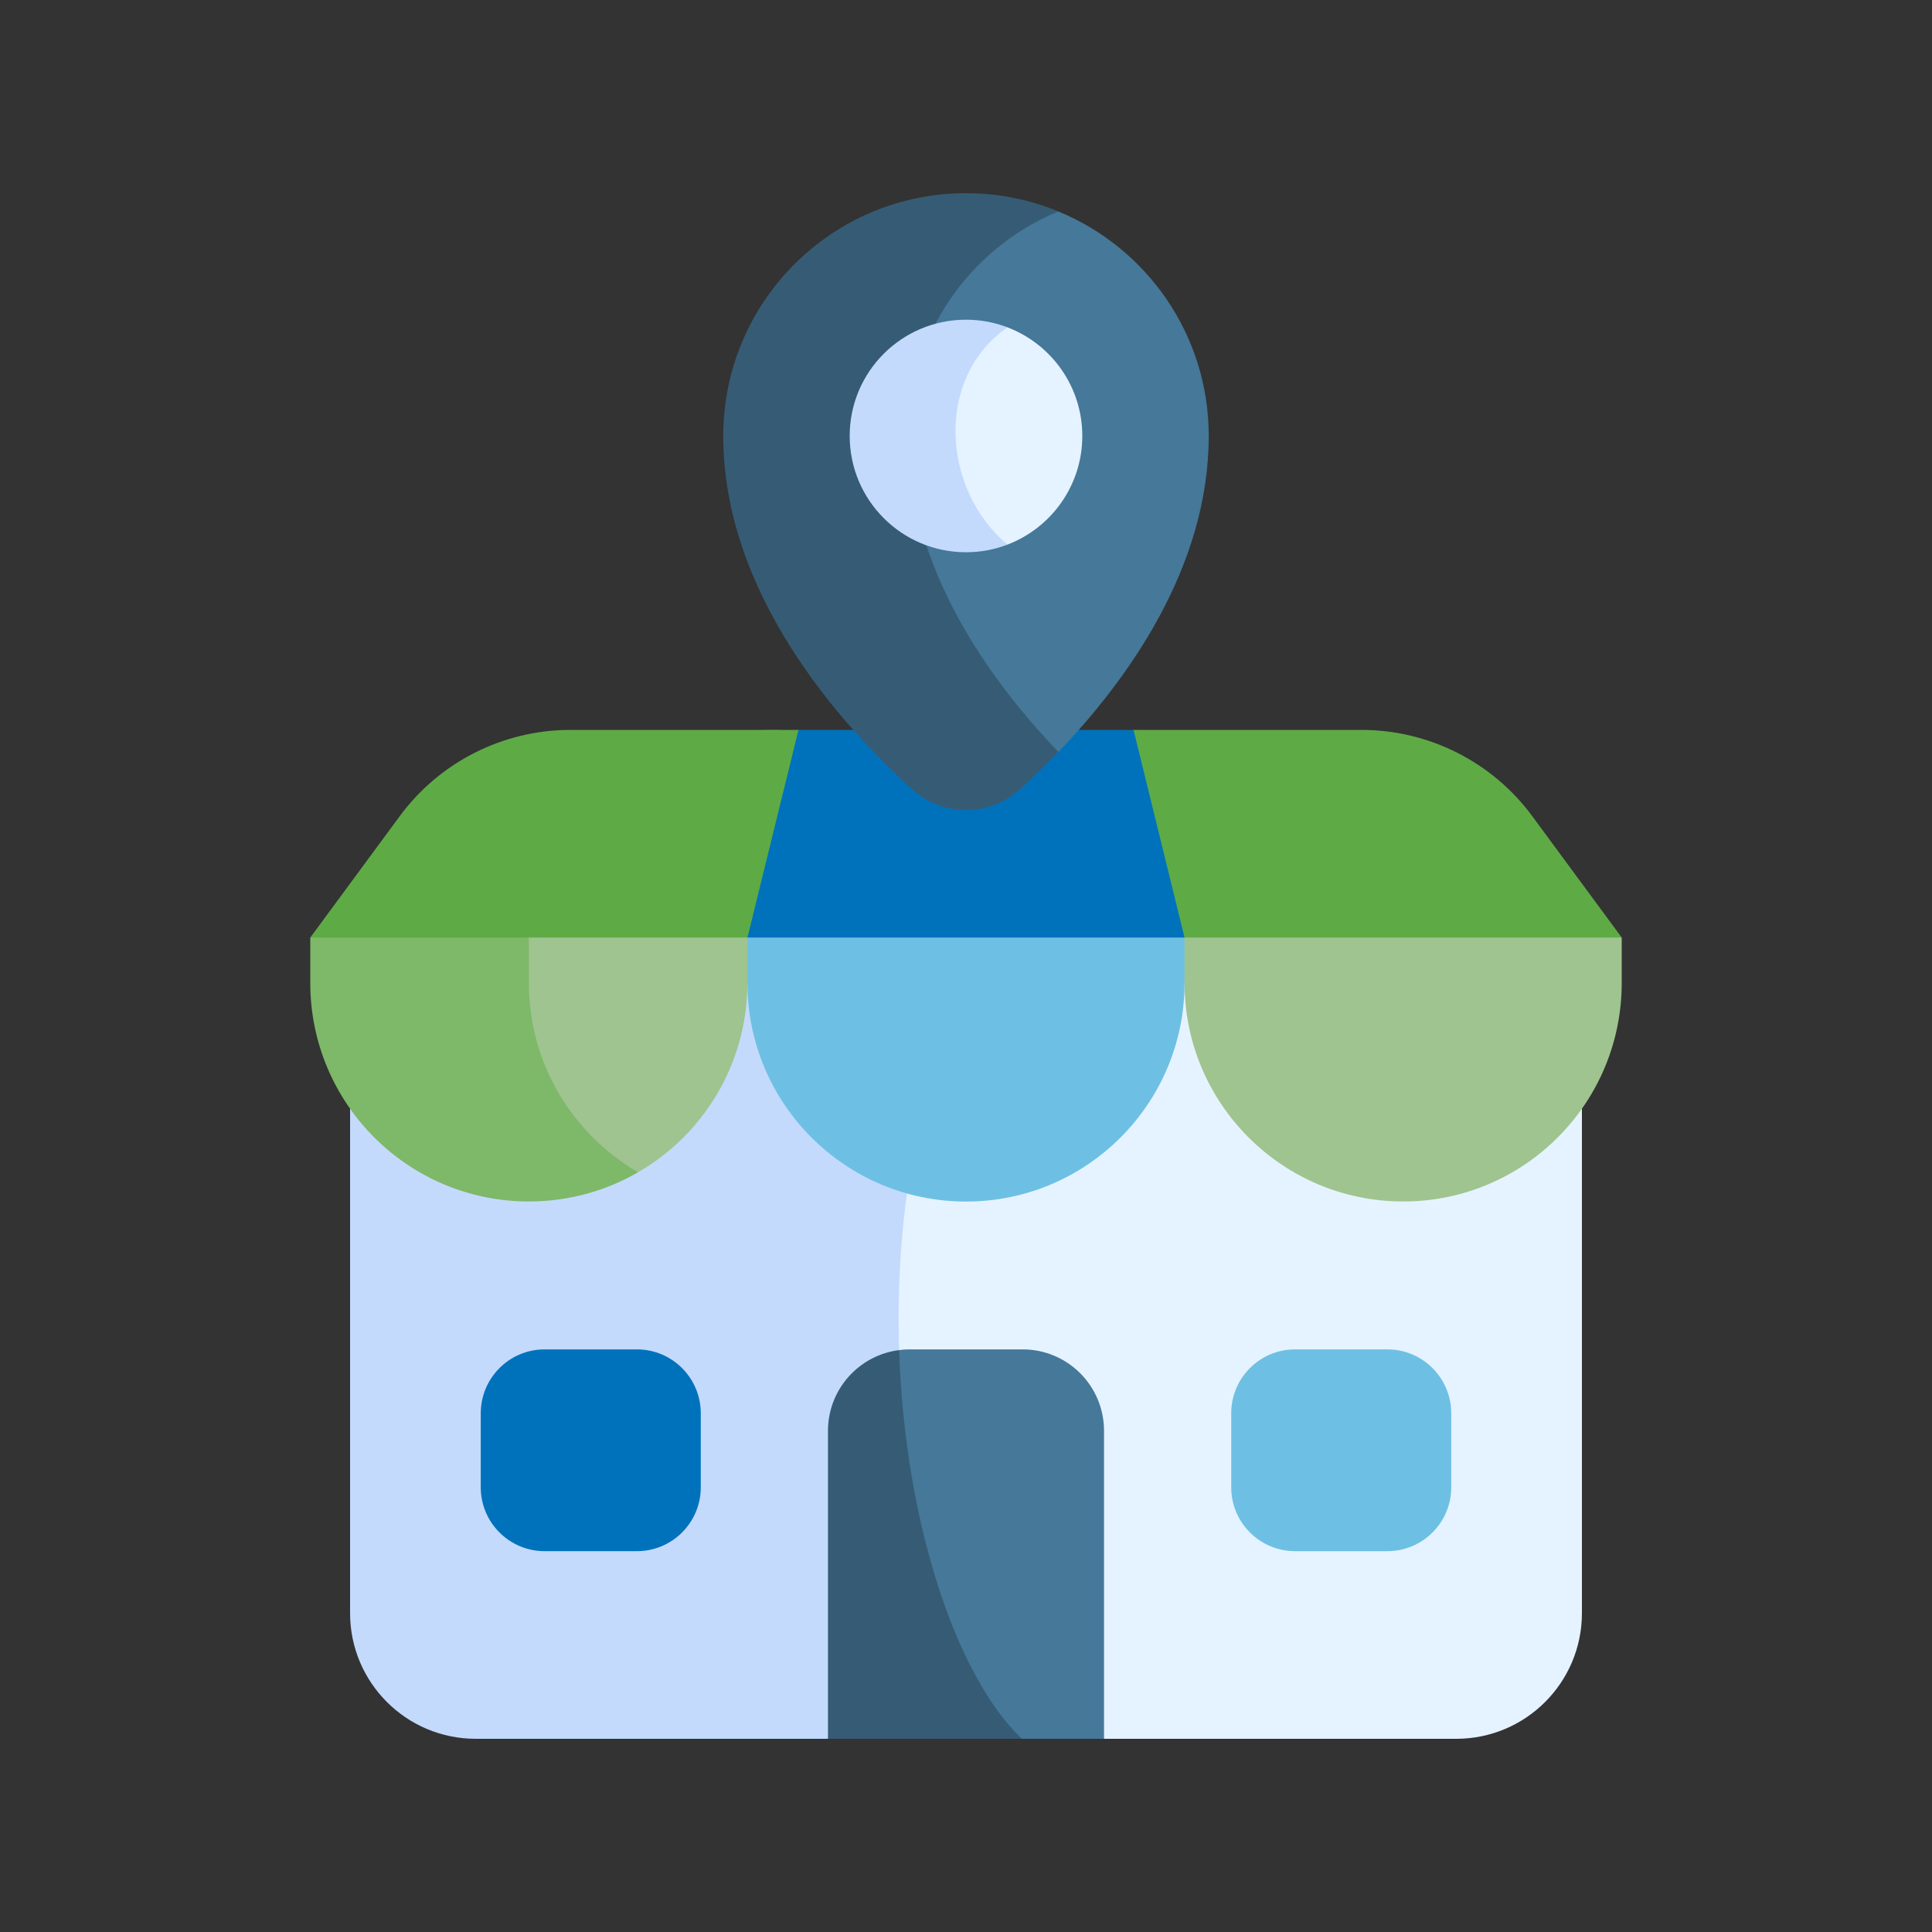
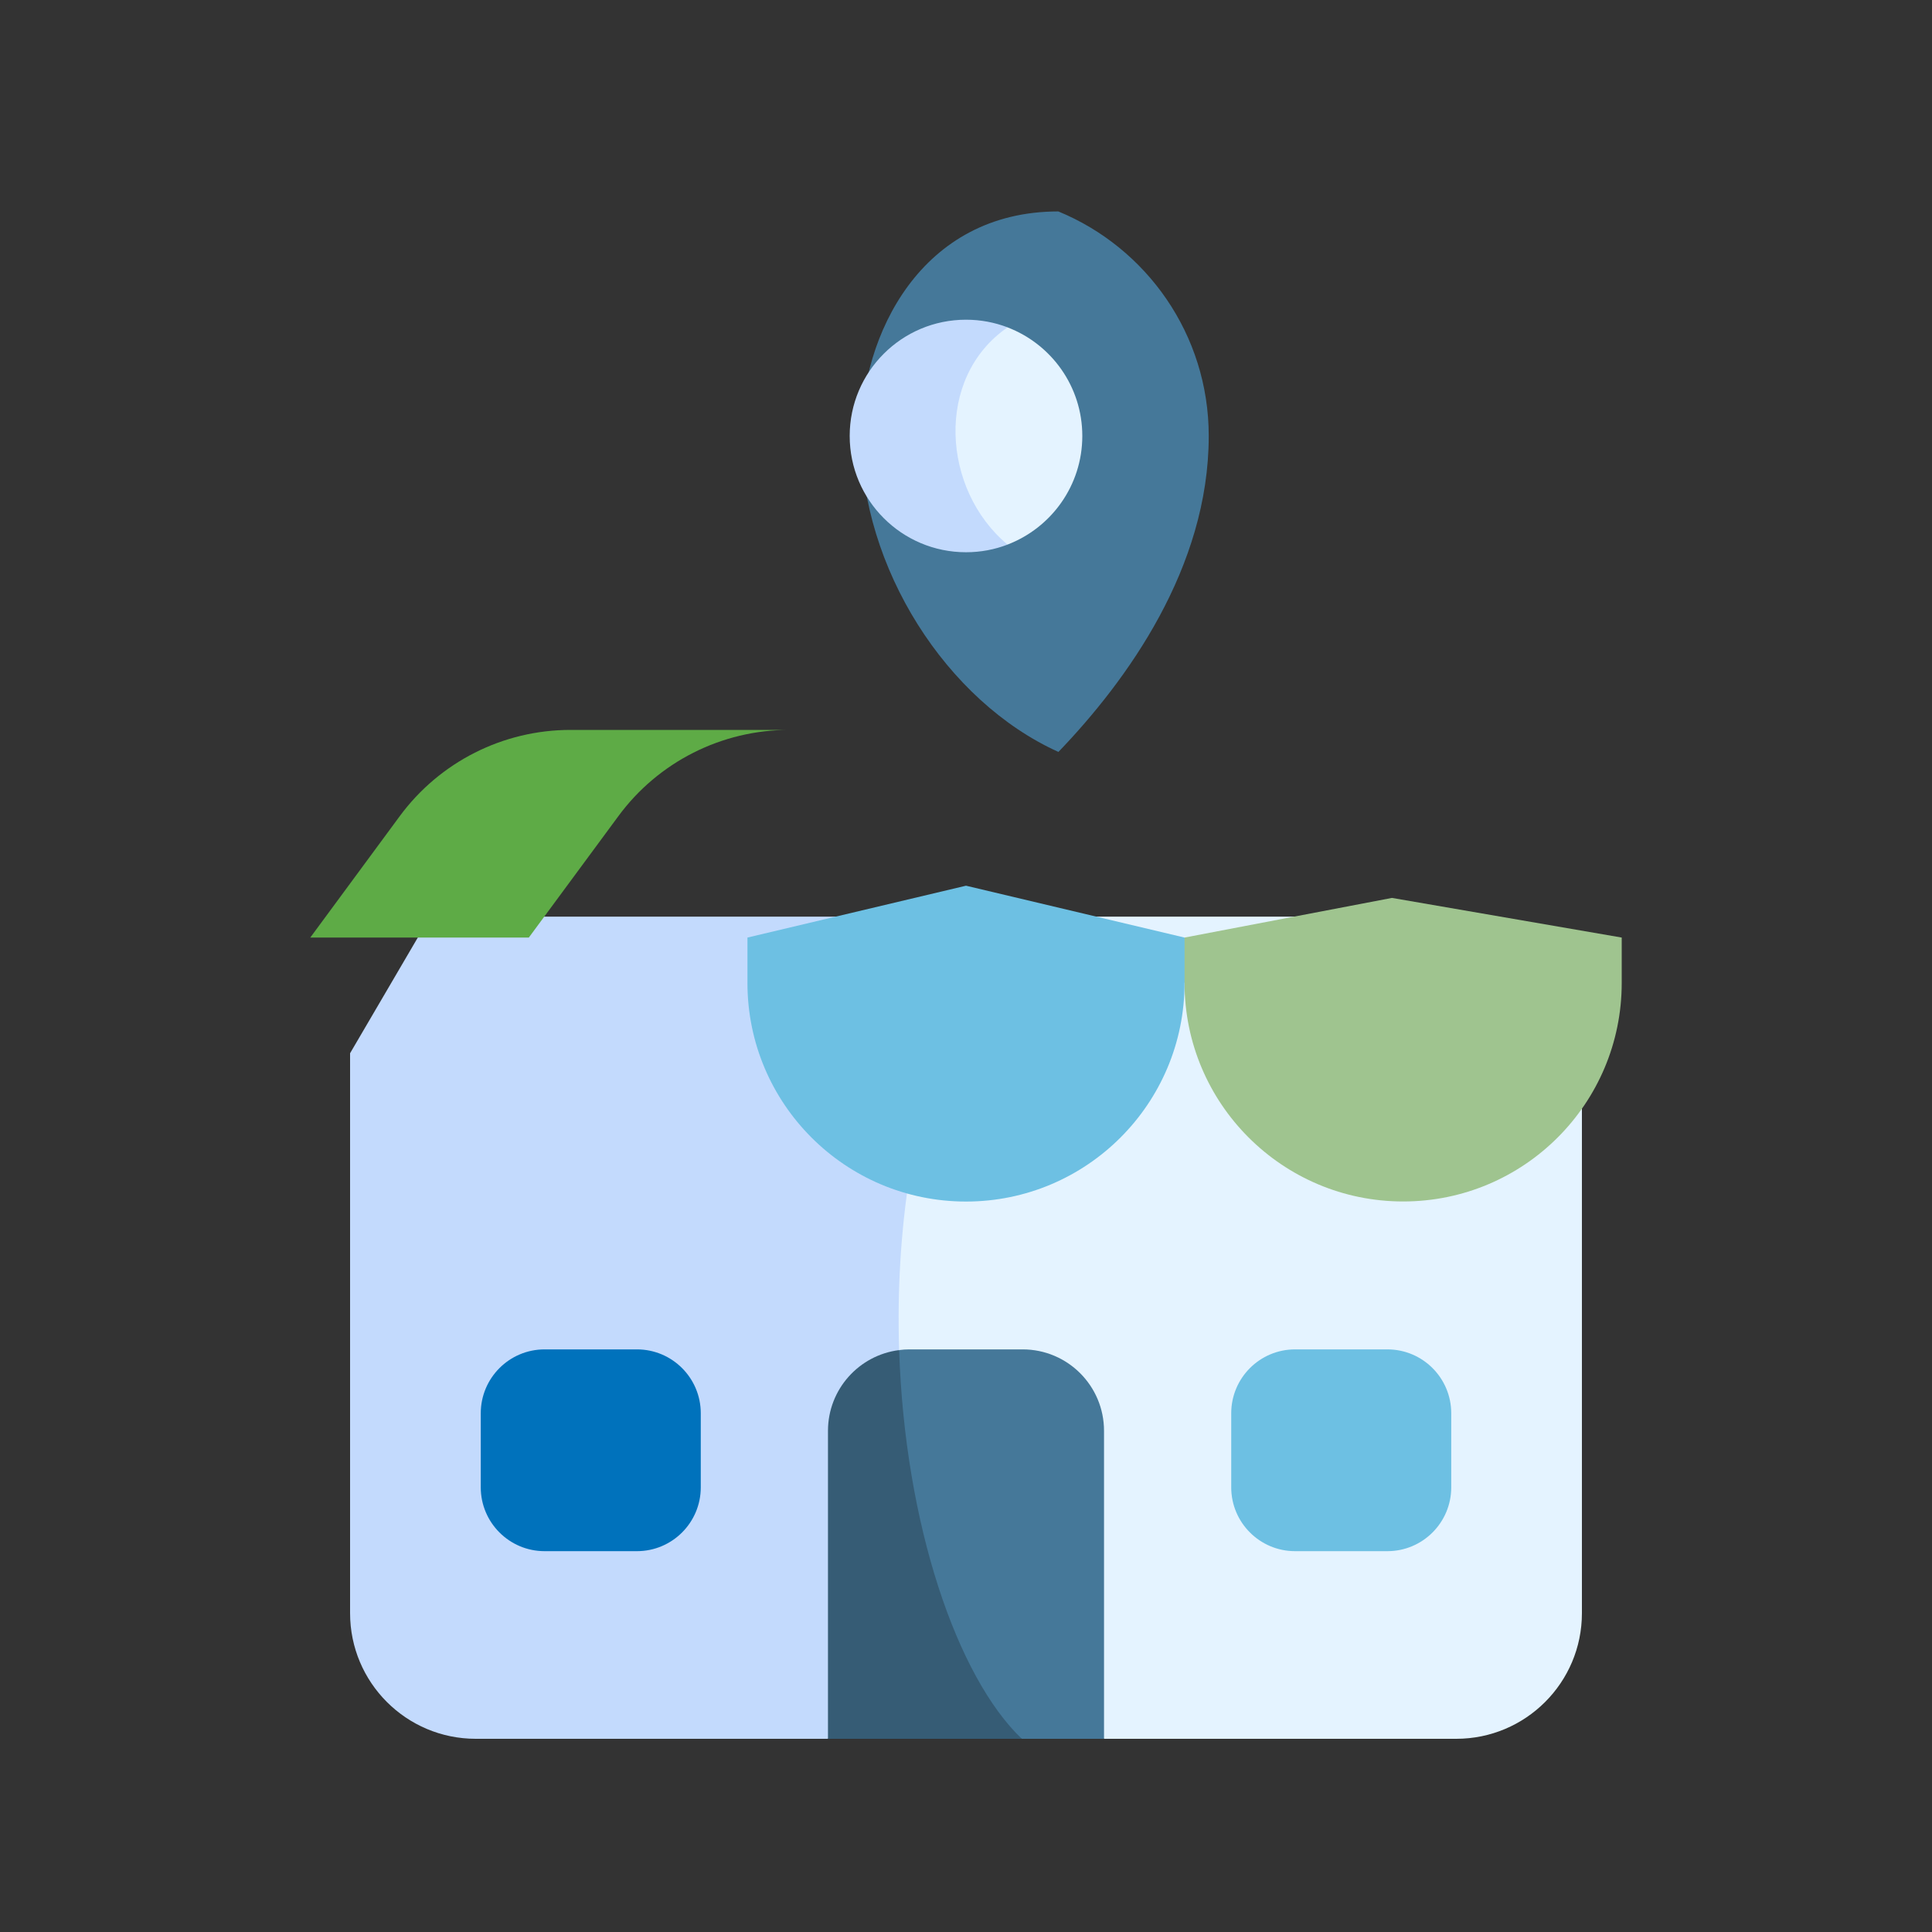
<svg xmlns="http://www.w3.org/2000/svg" viewBox="0 0 25 25" fill="none">
  <rect x="0" y="0" width="25" height="25" fill="#333333" stroke="none" />
  <g clip-path="url(#clip0_691_963)">
    <path d="M20.47 13.629V20.874C20.47 21.772 19.742 22.5 18.844 22.5H14.286L12.378 20.072L12.117 20.453C10.211 18.666 9.861 14.169 12.907 11.861H19.191L20.47 13.629Z" fill="#E4F3FF" />
    <path d="M12.117 20.453L10.714 22.5H6.156C5.258 22.5 4.53 21.772 4.53 20.874V13.629L5.565 11.861H12.907C11.331 14.62 11.395 18.143 12.117 20.453Z" fill="#C3DAFD" />
-     <path d="M9.671 12.132L9.94 12.473L9.671 12.719C9.671 13.766 9.103 14.68 8.257 15.169C6.843 15.144 6.366 13.764 6.366 12.716L6.843 11.409L9.671 12.132Z" fill="#9FC48F" />
-     <path d="M8.257 15.169C7.841 15.41 7.358 15.547 6.843 15.547C5.281 15.547 4.015 14.281 4.015 12.719V12.132L6.843 11.409V12.719C6.843 13.766 7.412 14.68 8.257 15.169Z" fill="#7EB869" />
    <path d="M18.157 15.547C16.595 15.547 15.328 14.281 15.328 12.719L14.971 12.444L15.328 12.132L18.012 11.619L20.985 12.132V12.719C20.985 14.281 19.719 15.547 18.157 15.547Z" fill="#9FC48F" />
    <path d="M12.5 15.548C10.938 15.548 9.672 14.281 9.672 12.719V12.132L12.5 11.461L15.328 12.132V12.719C15.328 14.281 14.062 15.548 12.5 15.548Z" fill="#6DC0E3" />
-     <path d="M20.985 12.132H15.329L12.5 11.054L9.671 12.132H6.843L7.462 10.351C7.979 9.649 8.751 9.445 10.211 9.445H10.332L12.5 10.015L14.668 9.445H17.617C18.489 9.445 19.31 9.859 19.828 10.562L20.985 12.132Z" fill="#5EAB46" />
    <path d="M10.211 9.445C9.339 9.445 8.518 9.859 8.001 10.562L6.843 12.132H4.015L5.172 10.562C5.69 9.859 6.51 9.445 7.382 9.445H10.211Z" fill="#5EAB46" />
-     <path d="M14.668 9.445H10.332L9.672 12.132H15.328L14.668 9.445Z" fill="#0072BC" />
    <path d="M14.286 18.515V22.5H13.222C11.527 21.783 10.833 19.509 11.635 17.47C11.678 17.464 11.723 17.461 11.767 17.461H13.233C13.815 17.461 14.286 17.933 14.286 18.515Z" fill="#457899" />
    <path d="M13.222 22.5H10.714V18.515C10.714 17.978 11.116 17.535 11.635 17.47C11.708 19.727 12.385 21.702 13.222 22.5Z" fill="#365C75" />
    <path d="M8.242 20.072H7.047C6.591 20.072 6.221 19.702 6.221 19.246V18.288C6.221 17.831 6.591 17.461 7.047 17.461H8.242C8.698 17.461 9.068 17.831 9.068 18.288V19.246C9.068 19.702 8.698 20.072 8.242 20.072Z" fill="#0072BC" />
    <path d="M17.953 20.072H16.758C16.302 20.072 15.932 19.702 15.932 19.246V18.288C15.932 17.831 16.302 17.461 16.758 17.461H17.953C18.409 17.461 18.779 17.831 18.779 18.288V19.246C18.779 19.702 18.409 20.072 17.953 20.072Z" fill="#6DC0E3" />
    <path d="M15.641 5.641C15.641 7.346 14.584 8.805 13.696 9.73C12.246 9.075 11.141 7.346 11.141 5.641C11.141 4.33 11.921 2.736 13.695 2.736C14.837 3.206 15.641 4.33 15.641 5.641Z" fill="#457899" />
-     <path d="M13.696 9.73C13.521 9.912 13.353 10.073 13.2 10.212C12.803 10.574 12.197 10.574 11.799 10.212C10.873 9.37 9.359 7.681 9.359 5.641C9.359 3.906 10.765 2.5 12.5 2.5C12.923 2.5 13.327 2.584 13.695 2.736C12.554 3.206 11.75 4.33 11.75 5.641C11.75 7.346 12.808 8.805 13.696 9.73Z" fill="#365C75" />
    <path d="M14.005 5.641C14.005 6.283 13.603 6.83 13.037 7.047C12.236 6.831 11.952 6.283 11.952 5.641C11.952 5 12.304 4.383 13.037 4.236C13.603 4.452 14.005 5 14.005 5.641Z" fill="#E4F3FF" />
    <path d="M13.038 7.047C12.871 7.111 12.69 7.146 12.5 7.146C11.669 7.146 10.995 6.472 10.995 5.641C10.995 4.81 11.669 4.137 12.5 4.137C12.69 4.137 12.871 4.172 13.038 4.236C12.091 4.887 12.189 6.341 13.038 7.047Z" fill="#C3DAFD" />
  </g>
  <defs>
    <clipPath id="clip0_691_963">
      <rect width="20" height="20" fill="white" transform="translate(2.5 2.5)" />
    </clipPath>
  </defs>
</svg>